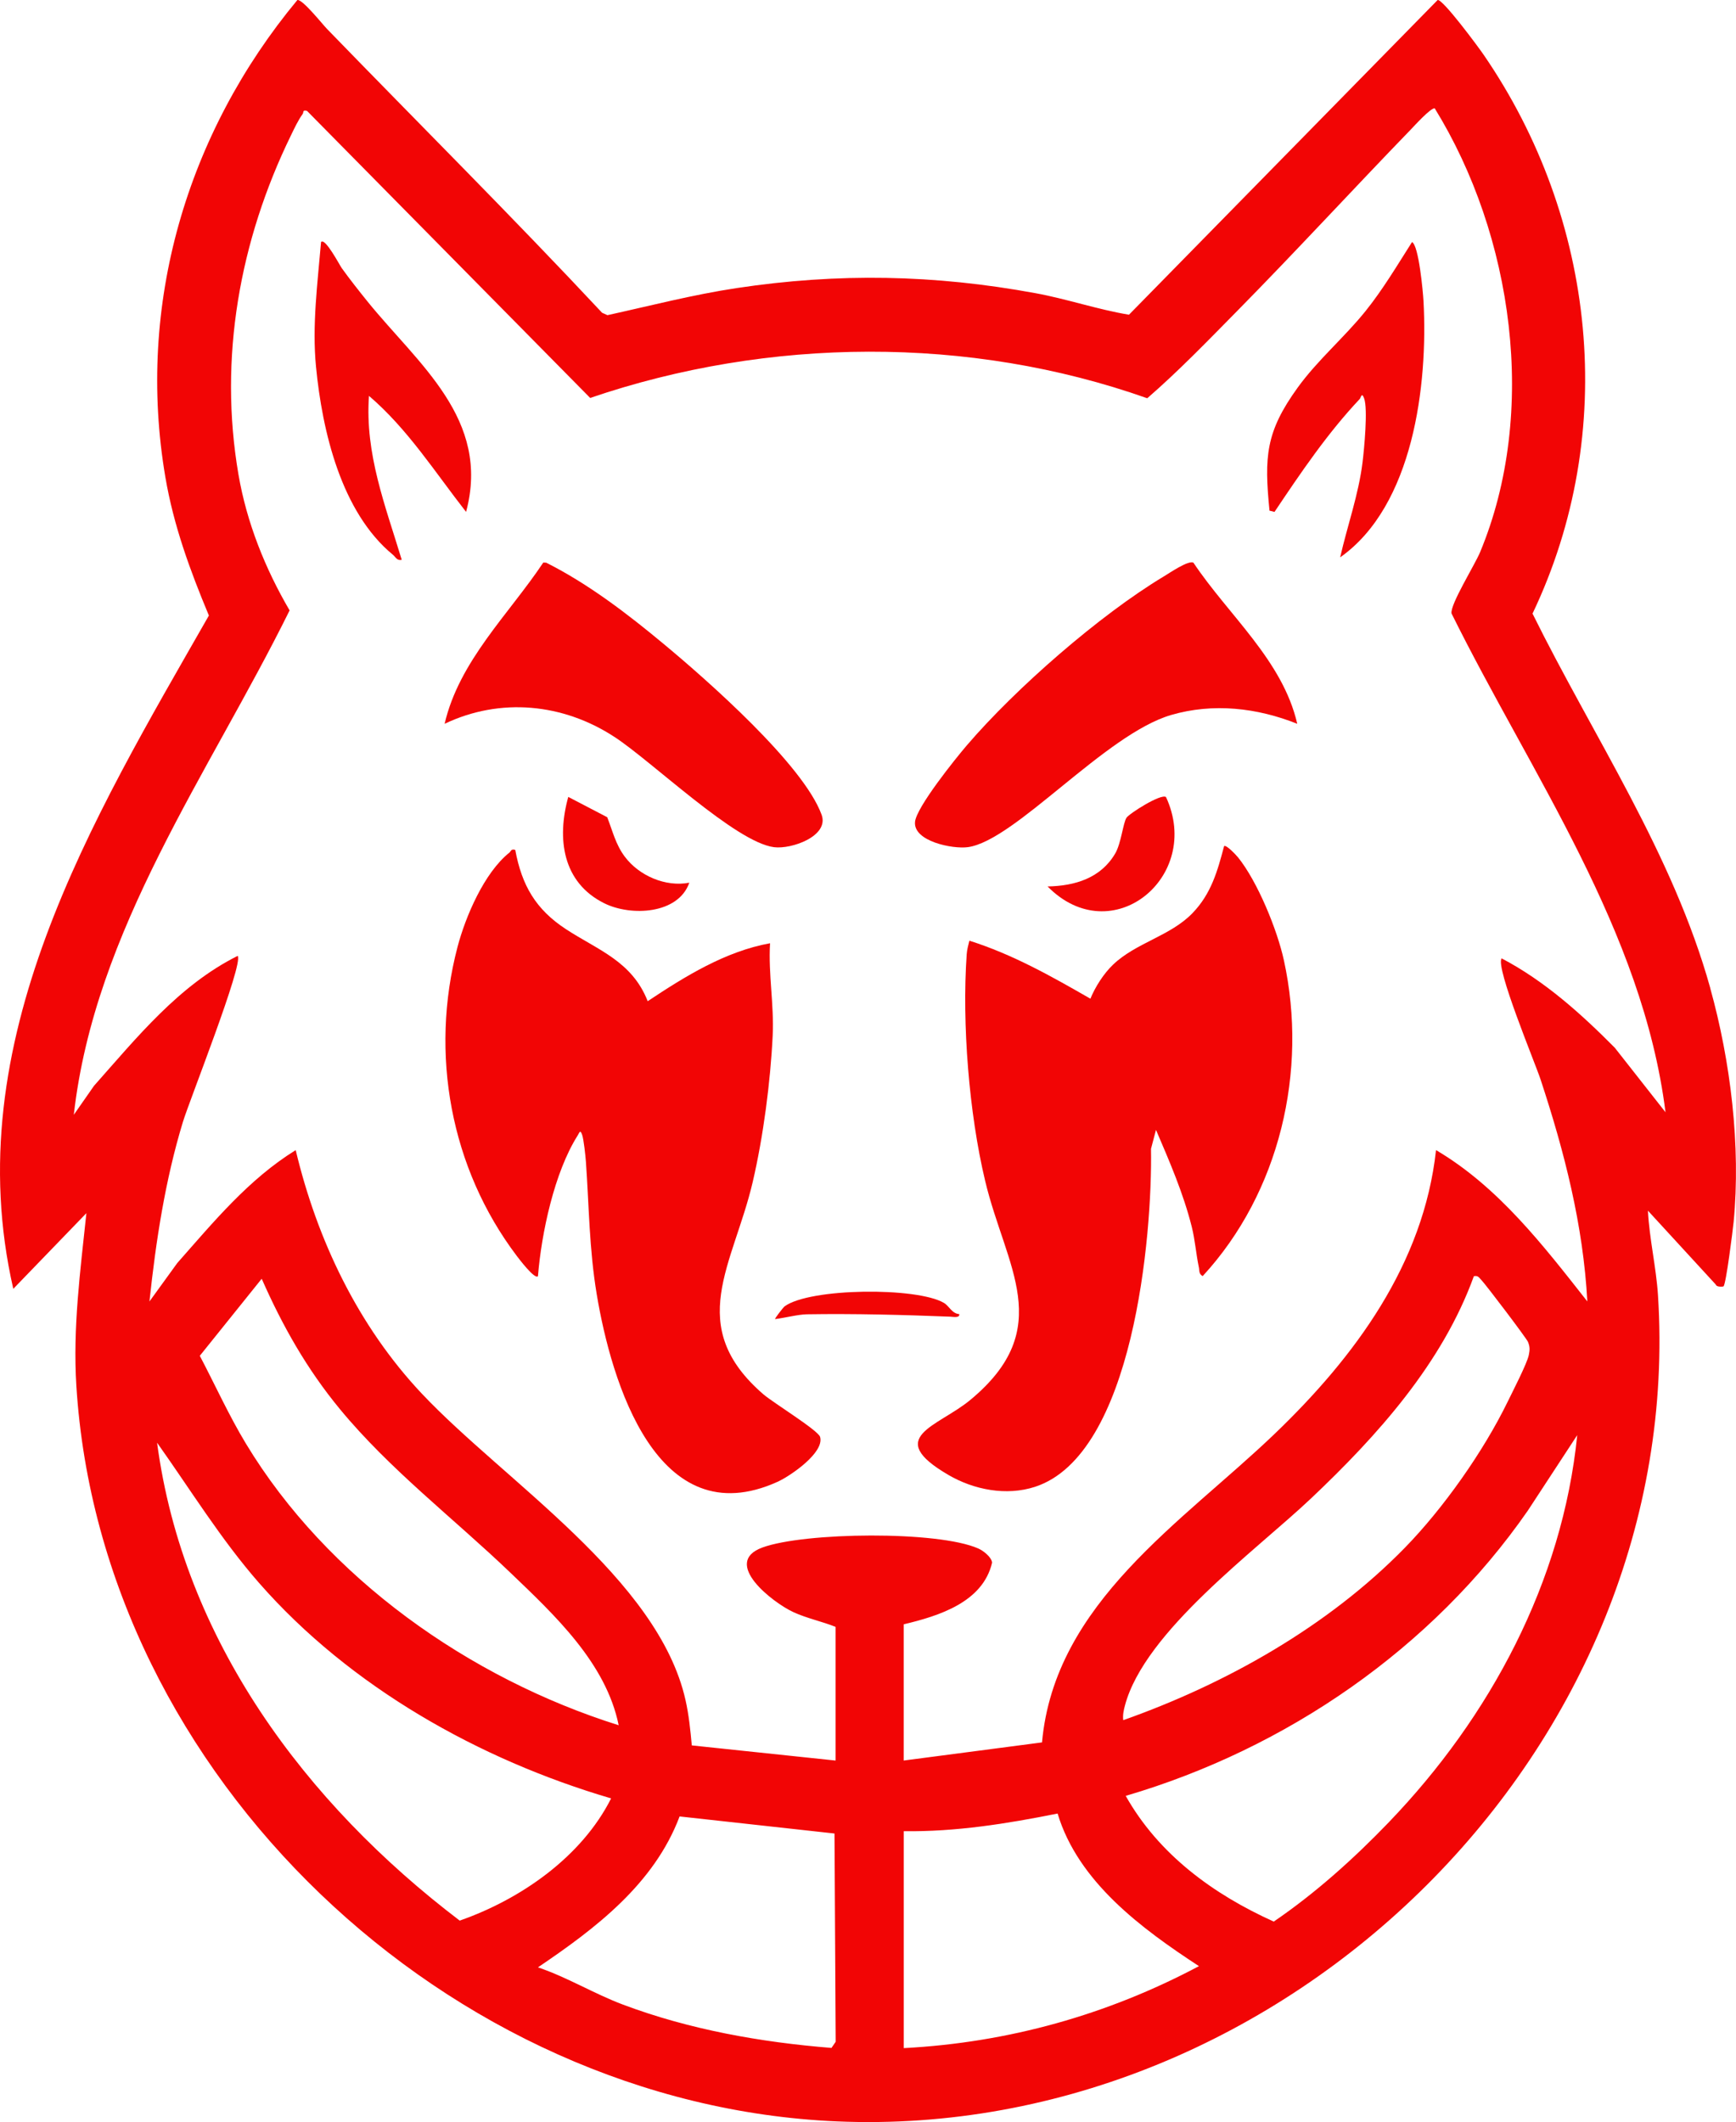
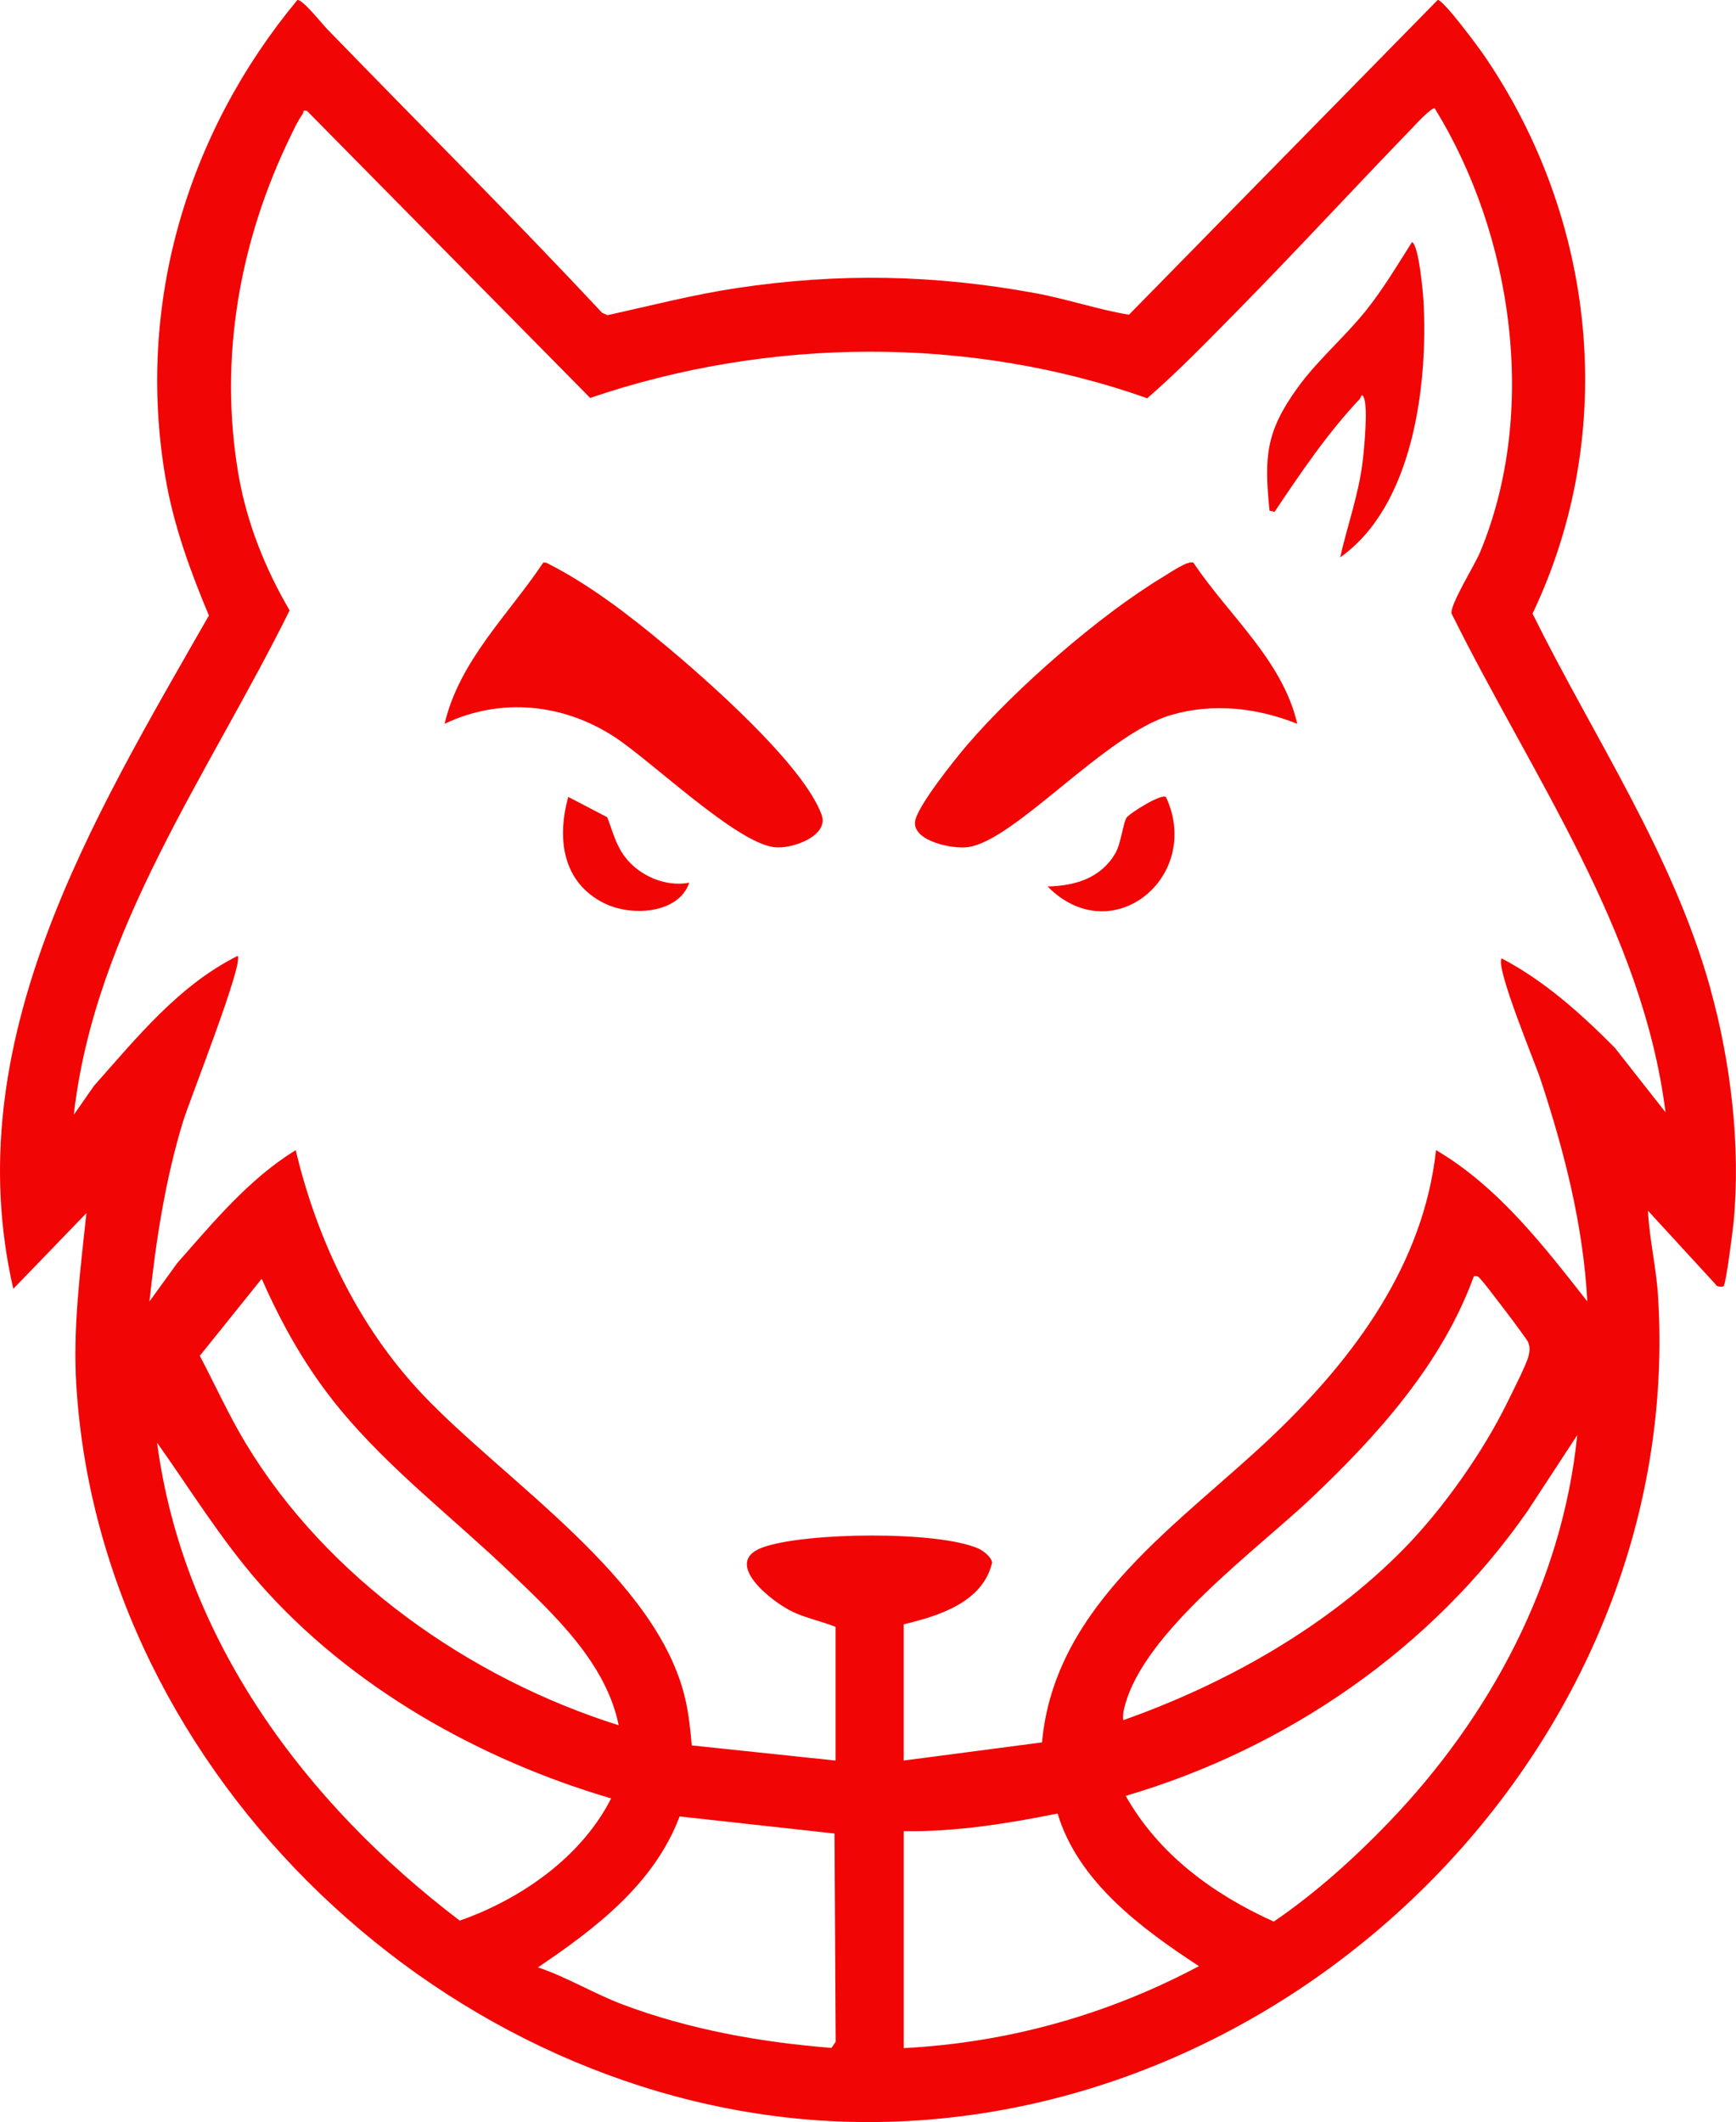
<svg xmlns="http://www.w3.org/2000/svg" id="Laag_2" data-name="Laag 2" viewBox="0 0 606.09 740.9">
  <defs>
    <style>
      .cls-1 {
        fill: #f20505;
      }
    </style>
  </defs>
  <g id="Layer_1" data-name="Layer 1">
    <g>
      <path class="cls-1" d="M597.11,344.99c-13.06-46.86-40.71-87.59-62.06-130.75,30.17-63.28,22.3-137.86-17.12-195.2-1.89-2.75-14.18-19.36-16-19.04l-107.77,109.88c-10.86-1.79-21.68-5.51-32.65-7.52-35.35-6.5-68.76-7.13-104.31-1.78-15.21,2.29-30.12,6.16-45.12,9.46l-1.87-.84c-31.41-33.6-63.99-66.04-96.01-99.07C112.5,8.38,105.63-.29,103.83,0c-38.59,46.47-56.34,106.35-46.1,166.58,2.88,16.94,8.62,32.58,15.2,48.33C32.13,286.35-15.12,363.74,4.64,449.99l25.52-26.42c-2.11,20.08-4.78,40.02-3.5,60.32,8.55,136.41,130.09,250.97,265.49,256.78,156.85,6.73,296.82-130.57,286.7-288.46-.63-9.8-3.01-19.67-3.51-29.51l23.72,25.83c.22.92,2.52.72,2.67.59.88-.72,3.26-19.72,3.53-22.47,2.55-26.45-1.05-56.12-8.17-81.65ZM54.84,503.71c11.65,16.4,22.31,33.78,35.59,48.95,31.81,36.32,76.86,61.71,122.93,75.24-10.33,20.49-31.6,35.24-52.86,42.67-53.88-40.97-96.54-98.12-105.66-166.87ZM69.75,473.38l21.62-26.91c7.27,16.51,15.76,31.5,27.24,45.44,17.42,21.16,39.8,38.24,59.54,57.15,15.46,14.81,33.42,31.54,37.85,53.3-52.02-16.35-101.78-51.35-130.17-98.37-5.94-9.83-10.72-20.45-16.07-30.61ZM290.31,715.02c-24.66-1.97-49.59-6.4-72.78-15.11-10.1-3.79-19.46-9.56-29.71-13.02,20.11-13.6,40.56-29.1,49.45-52.69l54.08,5.96.41,72.72-1.46,2.13ZM315.53,715.09v-75.74c18.09.26,36.05-2.62,53.71-6.16,7.18,23.87,29.35,40.2,49.35,53.28-32.02,17.02-66.67,26.71-103.05,28.62ZM392.75,595.47c6.9-25.93,45.71-54.06,65.03-72.36,23.21-21.97,45.77-47.11,56.79-77.53,1.46-.32,1.78.47,2.62,1.33,1.53,1.57,15.76,20.35,16.27,21.6.71,1.73.65,2.82.29,4.6-.6,2.96-5.75,12.94-7.42,16.38-8.43,17.3-22.41,37.13-35.85,50.9-26.81,27.46-62.38,47.49-98.32,60.2-.22-1.78.14-3.42.59-5.12ZM484.96,636.15c-12.22,12.71-25.62,24.78-40.25,34.76-21.12-9.52-40.17-23.44-51.69-43.89,56.13-16.49,107.01-51.48,140.4-99.61l17.24-26.34c-5.16,51.24-30.43,98.37-65.71,135.08ZM563.86,365.9c-11.8-11.91-24.64-23.46-39.6-31.29-2.26,3.09,11.67,36.42,13.61,42.31,8.34,25.32,14.85,50.68,16.32,77.47-15.38-19.54-31.07-40.01-52.83-52.84-4.34,39.8-28.4,72.27-56.36,99.09-32.16,30.84-76.81,58.92-81.2,107.71l-48.28,6.33v-47.56c12.25-2.92,27.64-7.69,30.85-21.54-.19-1.92-3.06-4.16-4.82-4.93-14.13-6.26-60.67-5.7-75.33-.36-14.48,5.28,3.58,19.28,10.82,22.6,4.71,2.16,9.89,3.21,14.69,5.12v46.68l-50.2-5.29c-.49-5.31-1.02-10.64-2.2-15.86-9.55-42.44-63.29-76.43-92.07-106.97-22.21-23.58-36.54-53.61-44.02-85.01-16.45,10.17-28.73,25.14-41.35,39.43l-9.71,13.41c2.26-21.19,5.48-42.32,11.69-62.72,2.25-7.38,21.21-55.14,19.12-57.94-20.56,10.26-35.22,28.53-50.17,45.37l-7.05,10.11c7.28-64.65,47.25-119.23,75.34-176.1-8.53-14.58-14.97-30.65-17.85-47.42-6.98-40.65.39-81.71,18.36-118.52,1.21-2.48,2.44-5.15,4.05-7.38.44-.61-.19-1.5,1.52-1.08l98.86,100.22c62.21-21.23,132.39-21.86,194.49.11,10.78-9.33,21.11-20.03,31.25-30.32,20.54-20.84,40.38-42.45,60.72-63.46,1.34-1.38,6.84-7.49,8.38-7.47,27.38,44.39,36.21,106.1,15.85,155.01-1.83,4.39-10.5,18.28-9.97,21.37,27.81,56.19,66.72,110.54,74.71,174.16l-17.63-22.43Z" />
      <path class="cls-1" d="M214.51,257.28c13.12,8.57,42.27,36.78,55.72,38.51,6.14.79,19.33-3.88,16.62-11.32-6.37-17.5-40.04-47.08-54.99-59.51-12.65-10.53-26.43-21.11-41.16-28.5l-1.02-.05c-12.03,18.06-29.35,34.32-34.45,56.3,19.47-9.29,41.42-7.1,59.27,4.57Z" />
      <path class="cls-1" d="M492.99,84.5c-5.17,8.12-10.25,16.68-16.31,24.2-7.42,9.21-16.62,16.95-23.6,26.6-11.22,15.51-11.72,24.17-9.86,42.99l1.75.44c9.1-13.59,18.5-27.49,29.74-39.41.44-.46.69-2.59,1.55-.22,1.36,3.73.01,17.68-.56,22.36-1.4,11.29-5.31,22.11-7.81,33.14,25.56-18.02,30.68-60.18,29.1-89.43-.18-3.27-1.65-19.52-4.01-20.65Z" />
-       <path class="cls-1" d="M128.3,105.26c-3.07-3.8-6.15-7.71-9.01-11.68-.68-.95-5.82-10.76-7.2-9.08-1.23,14.49-3.17,29.08-1.76,43.58,2.18,22.43,8.77,50.73,26.85,65.62.99.82,1.42,2.14,3.08,1.76-5.72-18.91-12.89-36.98-11.44-57.24,13.5,11.53,23.06,26.66,33.9,40.51,8.71-32.38-16.79-51.65-34.42-73.47Z" />
-       <path class="cls-1" d="M432.24,299.36c-.6-.75-4.12-4.53-4.87-3.95-2.33,8.81-4.5,16.6-10.99,23.36-7.71,8.03-19.7,10.33-27.77,18.02-3.24,3.09-6.23,7.76-7.92,11.9-13.6-7.82-27.19-15.5-42.25-20.25-.41,1.62-.82,3.1-.94,4.8-1.68,24.16.82,55.51,6.45,79.07,7.18,30.1,24.99,51.37-5.1,76.4-11.43,9.5-30.47,12.98-7.73,26.26,8.92,5.21,20.26,7.39,30.22,4.15,34.39-11.19,41.02-87.71,40.51-118.02l1.74-6.61c4.72,11.01,9.53,22.09,12.47,33.77,1.19,4.7,1.51,9.57,2.5,14.23.26,1.2-.1,2.22,1.33,3.06,26.89-29.16,36.81-71.6,28.36-110.25-2.33-10.68-9.17-27.44-16.01-35.95Z" />
-       <path class="cls-1" d="M406.31,201.26c-22.44,13.49-51.7,39.07-68.75,58.96-3.99,4.66-17.63,21.63-18.1,26.74-.63,6.78,13.12,9.55,18.45,8.82,16.49-2.25,47.95-39.44,70.98-46.15,14.66-4.27,30-2.52,44.02,3.08-5.1-22.17-23.98-37.86-36.24-56.24-1.7-.99-8.44,3.64-10.35,4.79Z" />
+       <path class="cls-1" d="M406.31,201.26c-22.44,13.49-51.7,39.07-68.75,58.96-3.99,4.66-17.63,21.63-18.1,26.74-.63,6.78,13.12,9.55,18.45,8.82,16.49-2.25,47.95-39.44,70.98-46.15,14.66-4.27,30-2.52,44.02,3.08-5.1-22.17-23.98-37.86-36.24-56.24-1.7-.99-8.44,3.64-10.35,4.79" />
      <path class="cls-1" d="M407.07,278.28c-1.76-1.27-12.86,5.79-13.79,7.25-1.17,1.84-1.87,8.91-3.89,12.4-5.04,8.68-14.11,11.39-23.65,11.57,22.43,22.77,54.24-3.39,41.34-31.23Z" />
-       <path class="cls-1" d="M266.67,486.95c-27.87-23.96-10.64-45.3-3.87-74.28,3.69-15.81,6.19-34.93,6.97-51.16.51-10.76-1.56-21.42-.92-32.18-15.66,2.84-29.67,11.56-42.72,20.23-5.5-13.99-17.39-17.84-28.55-25.15-10.53-6.9-15.39-15.25-17.69-27.67-1.52-.44-1.46.48-2.08.97-8.76,7.01-15.3,22.3-18.1,33-9.73,37.18-2.46,77.13,20.69,107.76.74.98,6.33,8.38,7.42,7.1,1.21-15.04,5.73-36.3,13.86-49.12.63-.99.86-2.25,1.57-.21.54,1.56,1.15,7.25,1.3,9.27,1.13,15.84,1.14,30.54,3.79,46.41,5.06,30.34,21.03,84.53,63.15,65.43,4.47-2.03,16.42-10.21,14.83-15.66-.67-2.29-16.39-11.95-19.64-14.75Z" />
      <path class="cls-1" d="M218.1,299.06c-3.19-4.28-4.2-8.89-6.1-13.73l-13.6-7.09c-4.05,14.59-2.04,29.89,12.6,37.15,9.29,4.6,25.81,3.83,29.66-7.2-8.28,1.59-17.55-2.41-22.56-9.13Z" />
-       <path class="cls-1" d="M334.89,458.81c-2.56-.18-3.49-2.82-5.34-3.91-9.41-5.56-46.85-5.26-55.65,1.23-.4.29-3.5,4.25-3.29,4.42,3.3-.39,7.93-1.61,11.1-1.67,16.29-.27,33.83.19,50.08.83.97.04,3.35.55,3.11-.91Z" />
    </g>
  </g>
</svg>